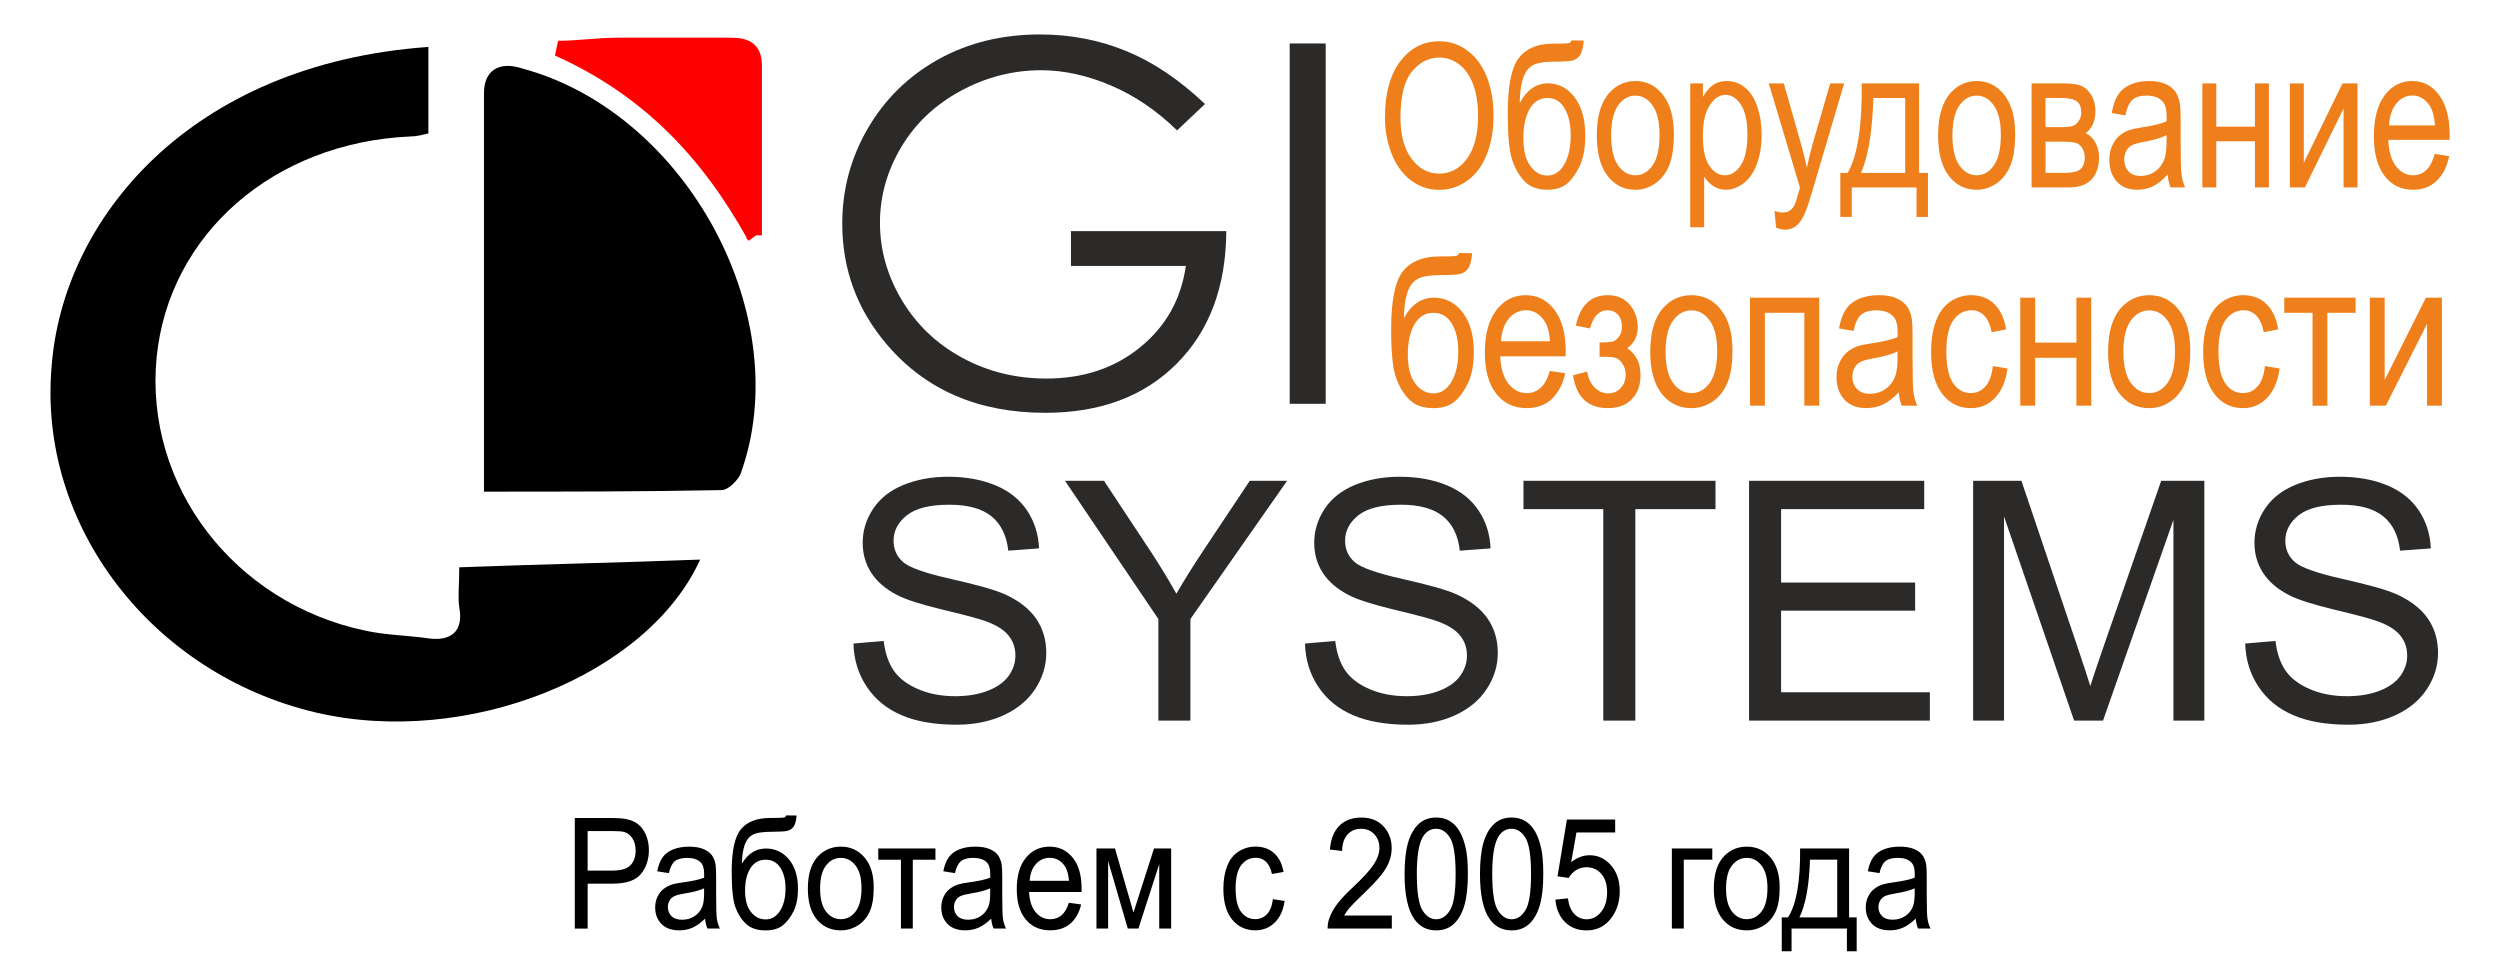
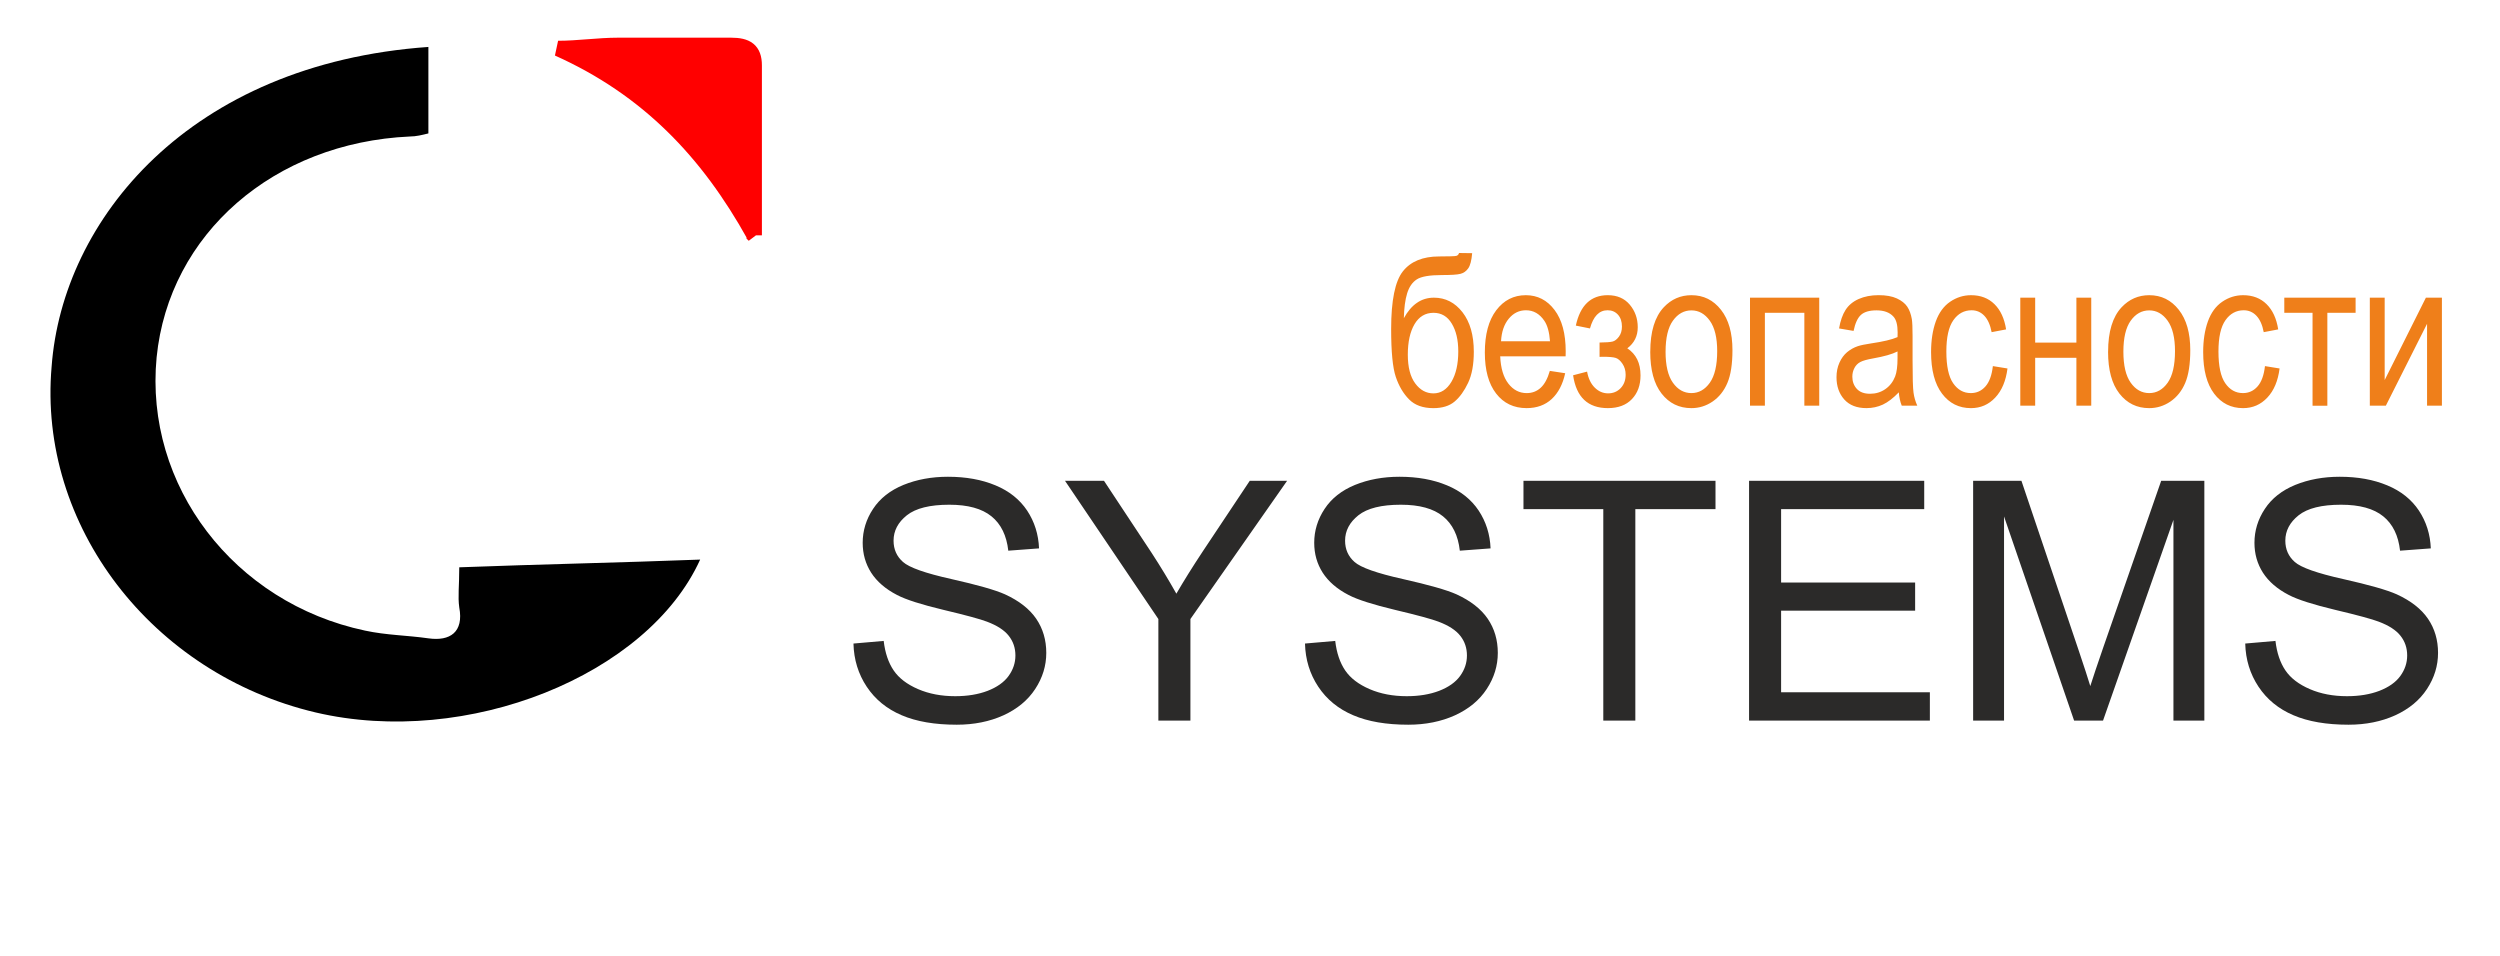
<svg xmlns="http://www.w3.org/2000/svg" xml:space="preserve" width="170mm" height="65mm" style="shape-rendering:geometricPrecision; text-rendering:geometricPrecision; image-rendering:optimizeQuality; fill-rule:evenodd; clip-rule:evenodd" viewBox="0 0 170 65">
  <defs>
    <style type="text/css">  .str0 {stroke:red;stroke-width:1.05} .fil0 {fill:black} .fil1 {fill:red} .fil3 {fill:#2B2A29;fill-rule:nonzero} .fil4 {fill:#EF7F1A;fill-rule:nonzero} .fil2 {fill:black;fill-rule:nonzero}  </style>
  </defs>
  <g id="Слой_x0020_1">
    <g id="_383236216">
-       <path id="_383236672" class="fil0" d="M31.23 38.577c5.565,-0.21 10.92,-0.315 16.38,-0.525 -3.57,7.875 -15.855,12.81 -26.145,10.395 -11.13,-2.625 -18.9,-12.705 -17.955,-23.52 0.735,-9.975 9.345,-20.58 25.62,-21.735 0,1.89 0,3.78 0,5.88 -0.42,0.105 -0.84,0.21 -1.26,0.21 -9.24,0.42 -16.38,6.615 -17.22,15.015 -0.84,8.715 5.25,16.695 14.175,18.585 1.47,0.315 2.835,0.315 4.305,0.525 1.47,0.21 2.415,-0.42 2.1,-2.1 -0.105,-0.735 0,-1.47 0,-2.73z" />
-       <path id="_383235736" class="fil0" d="M32.91 33.432c0,-9.24 0,-18.06 0,-27.09 0,-1.575 1.05,-2.205 2.625,-1.68 11.235,3.045 18.69,17.01 14.805,27.615 -0.21,0.42 -0.84,1.05 -1.26,1.05 -5.355,0.105 -10.71,0.105 -16.17,0.105z" />
+       <path id="_383236672" class="fil0" d="M31.23 38.577c5.565,-0.21 10.92,-0.315 16.38,-0.525 -3.57,7.875 -15.855,12.81 -26.145,10.395 -11.13,-2.625 -18.9,-12.705 -17.955,-23.52 0.735,-9.975 9.345,-20.58 25.62,-21.735 0,1.89 0,3.78 0,5.88 -0.42,0.105 -0.84,0.21 -1.26,0.21 -9.24,0.42 -16.38,6.615 -17.22,15.015 -0.84,8.715 5.25,16.695 14.175,18.585 1.47,0.315 2.835,0.315 4.305,0.525 1.47,0.21 2.415,-0.42 2.1,-2.1 -0.105,-0.735 0,-1.47 0,-2.73" />
      <path id="_383235640" class="fil1 str0" d="M51.285 16.002c-3.15,-5.67 -7.245,-9.975 -13.335,-12.705 1.365,0 2.73,-0.21 4.095,-0.21 2.52,0 5.25,0 7.665,0 1.05,0 1.575,0.315 1.575,1.365 0,3.885 0,7.77 0,11.55z" />
-       <path id="_383235976" class="fil2" d="M39.086 63.142l0 -7.516 2.489 0c0.438,0 0.773,0.025 1.004,0.072 0.324,0.061 0.596,0.178 0.816,0.352 0.218,0.172 0.395,0.415 0.529,0.725 0.134,0.311 0.2,0.653 0.2,1.026 0,0.639 -0.178,1.181 -0.535,1.624 -0.358,0.441 -1.003,0.663 -1.936,0.663l-1.693 0 0 3.055 -0.873 0zm0.873 -3.943l1.707 0c0.564,0 0.965,-0.119 1.202,-0.359 0.237,-0.24 0.355,-0.576 0.355,-1.01 0,-0.315 -0.069,-0.585 -0.209,-0.808 -0.14,-0.224 -0.323,-0.371 -0.552,-0.443 -0.147,-0.044 -0.418,-0.067 -0.814,-0.067l-1.689 0 0 2.686zm7.988 3.271c-0.301,0.29 -0.59,0.495 -0.867,0.616 -0.278,0.119 -0.576,0.178 -0.894,0.178 -0.526,0 -0.928,-0.145 -1.211,-0.438 -0.281,-0.292 -0.423,-0.667 -0.423,-1.12 0,-0.268 0.052,-0.511 0.16,-0.732 0.106,-0.221 0.246,-0.397 0.418,-0.53 0.174,-0.133 0.367,-0.234 0.584,-0.303 0.158,-0.047 0.398,-0.095 0.719,-0.138 0.655,-0.089 1.137,-0.194 1.446,-0.319 0.003,-0.126 0.004,-0.206 0.004,-0.24 0,-0.376 -0.077,-0.642 -0.231,-0.794 -0.206,-0.21 -0.515,-0.313 -0.922,-0.313 -0.381,0 -0.662,0.075 -0.845,0.228 -0.181,0.152 -0.315,0.422 -0.403,0.808l-0.791 -0.124c0.072,-0.385 0.191,-0.698 0.355,-0.934 0.165,-0.238 0.404,-0.422 0.716,-0.549 0.312,-0.128 0.673,-0.193 1.085,-0.193 0.409,0 0.739,0.056 0.994,0.165 0.255,0.11 0.443,0.247 0.564,0.413 0.12,0.166 0.203,0.374 0.252,0.628 0.026,0.158 0.04,0.441 0.04,0.851l0 1.23c0,0.859 0.017,1.402 0.052,1.627 0.034,0.228 0.103,0.446 0.204,0.654l-0.847 0c-0.083,-0.191 -0.138,-0.415 -0.161,-0.672zm-0.068 -2.062c-0.295,0.138 -0.736,0.254 -1.323,0.35 -0.334,0.054 -0.57,0.116 -0.707,0.184 -0.138,0.068 -0.246,0.168 -0.32,0.301 -0.075,0.131 -0.114,0.277 -0.114,0.438 0,0.247 0.083,0.452 0.246,0.616 0.163,0.163 0.403,0.245 0.718,0.245 0.312,0 0.59,-0.077 0.833,-0.233 0.243,-0.156 0.422,-0.369 0.536,-0.639 0.088,-0.208 0.131,-0.516 0.131,-0.922l0 -0.34zm5.578 -4.961l0.716 0.009c-0.034,0.366 -0.104,0.621 -0.215,0.765 -0.109,0.143 -0.251,0.236 -0.423,0.277 -0.172,0.042 -0.51,0.061 -1.016,0.061 -0.668,0 -1.125,0.073 -1.368,0.221 -0.243,0.147 -0.418,0.383 -0.524,0.705 -0.107,0.324 -0.166,0.739 -0.178,1.248 0.204,-0.345 0.443,-0.604 0.716,-0.775 0.272,-0.173 0.581,-0.259 0.922,-0.259 0.627,0 1.146,0.245 1.558,0.735 0.41,0.49 0.616,1.155 0.616,1.992 0,0.637 -0.103,1.157 -0.31,1.565 -0.207,0.406 -0.452,0.721 -0.736,0.943 -0.283,0.222 -0.67,0.333 -1.159,0.333 -0.567,0 -1.01,-0.147 -1.325,-0.443 -0.315,-0.296 -0.556,-0.674 -0.724,-1.136 -0.169,-0.462 -0.252,-1.265 -0.252,-2.41 0,-1.438 0.214,-2.408 0.641,-2.907 0.427,-0.499 1.086,-0.749 1.975,-0.749 0.552,0 0.865,-0.011 0.941,-0.03 0.075,-0.021 0.123,-0.07 0.144,-0.143zm-0.041 4.952c0,-0.569 -0.117,-1.032 -0.353,-1.395 -0.235,-0.362 -0.567,-0.544 -0.996,-0.544 -0.447,0 -0.793,0.193 -1.036,0.574 -0.243,0.383 -0.366,0.894 -0.366,1.533 0,0.633 0.135,1.117 0.404,1.451 0.267,0.336 0.599,0.502 0.993,0.502 0.401,0 0.728,-0.193 0.979,-0.581 0.251,-0.389 0.375,-0.901 0.375,-1.54zm1.518 0.019c0,-1.008 0.246,-1.755 0.739,-2.24 0.41,-0.403 0.911,-0.606 1.503,-0.606 0.658,0 1.196,0.245 1.612,0.737 0.418,0.49 0.625,1.167 0.625,2.032 0,0.702 -0.092,1.253 -0.277,1.654 -0.184,0.403 -0.453,0.714 -0.805,0.936 -0.353,0.222 -0.738,0.333 -1.155,0.333 -0.668,0 -1.209,-0.243 -1.623,-0.733 -0.413,-0.488 -0.619,-1.192 -0.619,-2.112zm0.833 0c0,0.698 0.134,1.22 0.401,1.566 0.267,0.348 0.604,0.521 1.008,0.521 0.403,0 0.738,-0.175 1.005,-0.523 0.266,-0.348 0.4,-0.88 0.4,-1.594 0,-0.674 -0.134,-1.185 -0.403,-1.531 -0.269,-0.346 -0.602,-0.52 -1.002,-0.52 -0.404,0 -0.741,0.173 -1.008,0.518 -0.267,0.345 -0.401,0.866 -0.401,1.563zm3.957 -2.721l3.886 0 0 0.763 -1.54 0 0 4.681 -0.807 0 0 -4.681 -1.54 0 0 -0.763zm7.677 4.772c-0.301,0.29 -0.59,0.495 -0.867,0.616 -0.278,0.119 -0.576,0.178 -0.894,0.178 -0.526,0 -0.928,-0.145 -1.211,-0.438 -0.281,-0.292 -0.423,-0.667 -0.423,-1.12 0,-0.268 0.052,-0.511 0.16,-0.732 0.106,-0.221 0.246,-0.397 0.418,-0.53 0.174,-0.133 0.367,-0.234 0.584,-0.303 0.158,-0.047 0.398,-0.095 0.719,-0.138 0.655,-0.089 1.137,-0.194 1.446,-0.319 0.003,-0.126 0.005,-0.206 0.005,-0.24 0,-0.376 -0.077,-0.642 -0.231,-0.794 -0.206,-0.21 -0.515,-0.313 -0.922,-0.313 -0.381,0 -0.662,0.075 -0.845,0.228 -0.181,0.152 -0.315,0.422 -0.403,0.808l-0.791 -0.124c0.072,-0.385 0.191,-0.698 0.355,-0.934 0.164,-0.238 0.404,-0.422 0.716,-0.549 0.312,-0.128 0.673,-0.193 1.085,-0.193 0.409,0 0.739,0.056 0.994,0.165 0.255,0.11 0.443,0.247 0.564,0.413 0.12,0.166 0.203,0.374 0.252,0.628 0.026,0.158 0.04,0.441 0.04,0.851l0 1.23c0,0.859 0.017,1.402 0.052,1.627 0.034,0.228 0.103,0.446 0.204,0.654l-0.847 0c-0.083,-0.191 -0.138,-0.415 -0.161,-0.672zm-0.068 -2.062c-0.295,0.138 -0.736,0.254 -1.323,0.35 -0.333,0.054 -0.57,0.116 -0.707,0.184 -0.138,0.068 -0.246,0.168 -0.32,0.301 -0.075,0.131 -0.114,0.277 -0.114,0.438 0,0.247 0.083,0.452 0.246,0.616 0.163,0.163 0.403,0.245 0.718,0.245 0.312,0 0.59,-0.077 0.833,-0.233 0.243,-0.156 0.422,-0.369 0.536,-0.639 0.088,-0.208 0.131,-0.516 0.131,-0.922l0 -0.34zm5.348 0.98l0.838 0.117c-0.132,0.558 -0.377,0.991 -0.733,1.298 -0.358,0.306 -0.814,0.46 -1.369,0.46 -0.699,0 -1.254,-0.245 -1.663,-0.735 -0.41,-0.49 -0.615,-1.178 -0.615,-2.063 0,-0.917 0.207,-1.627 0.621,-2.133 0.415,-0.506 0.951,-0.759 1.612,-0.759 0.639,0 1.162,0.248 1.566,0.744 0.406,0.495 0.609,1.194 0.609,2.091 0,0.056 -0.002,0.138 -0.005,0.247l-3.565 0c0.029,0.599 0.178,1.057 0.446,1.374 0.267,0.319 0.599,0.478 0.999,0.478 0.297,0 0.55,-0.089 0.761,-0.268 0.21,-0.177 0.376,-0.46 0.499,-0.851zm-2.66 -1.493l2.669 0c-0.035,-0.457 -0.138,-0.801 -0.306,-1.029 -0.258,-0.355 -0.593,-0.534 -1.004,-0.534 -0.372,0 -0.685,0.142 -0.939,0.425 -0.254,0.283 -0.393,0.663 -0.421,1.137zm4.538 -2.198l1.26 0 1.257 4.357 1.395 -4.357 1.166 0 0 5.444 -0.81 0 0 -4.384 -1.414 4.384 -0.725 0 -1.337 -4.594 0 4.594 -0.793 0 0 -5.444zm11.998 3.449l0.796 0.119c-0.086,0.625 -0.309,1.115 -0.668,1.468 -0.358,0.353 -0.799,0.53 -1.321,0.53 -0.653,0 -1.18,-0.243 -1.577,-0.73 -0.398,-0.486 -0.598,-1.185 -0.598,-2.095 0,-0.588 0.086,-1.103 0.257,-1.544 0.172,-0.441 0.432,-0.772 0.782,-0.992 0.349,-0.221 0.73,-0.331 1.14,-0.331 0.519,0 0.945,0.15 1.274,0.45 0.33,0.299 0.542,0.723 0.636,1.274l-0.788 0.138c-0.075,-0.366 -0.207,-0.64 -0.398,-0.826 -0.191,-0.184 -0.421,-0.277 -0.692,-0.277 -0.409,0 -0.741,0.166 -0.996,0.5 -0.255,0.333 -0.383,0.859 -0.383,1.58 0,0.732 0.123,1.264 0.37,1.596 0.246,0.331 0.567,0.497 0.964,0.497 0.318,0 0.582,-0.112 0.796,-0.334 0.214,-0.222 0.349,-0.564 0.406,-1.026zm8.086 1.108l0 0.887 -4.363 0c-0.006,-0.222 0.025,-0.436 0.094,-0.64 0.111,-0.34 0.289,-0.672 0.533,-1.001 0.246,-0.327 0.599,-0.707 1.06,-1.137 0.718,-0.67 1.203,-1.2 1.455,-1.593 0.252,-0.39 0.378,-0.761 0.378,-1.109 0,-0.366 -0.115,-0.674 -0.344,-0.926 -0.231,-0.25 -0.53,-0.376 -0.899,-0.376 -0.39,0 -0.702,0.133 -0.936,0.401 -0.235,0.266 -0.353,0.635 -0.356,1.106l-0.833 -0.096c0.057,-0.709 0.272,-1.248 0.644,-1.619 0.372,-0.371 0.873,-0.556 1.5,-0.556 0.633,0 1.134,0.201 1.503,0.6 0.37,0.401 0.555,0.896 0.555,1.488 0,0.301 -0.054,0.597 -0.163,0.887 -0.108,0.29 -0.287,0.597 -0.538,0.917 -0.251,0.322 -0.667,0.763 -1.249,1.323 -0.486,0.466 -0.798,0.78 -0.936,0.947 -0.138,0.165 -0.252,0.331 -0.343,0.499l3.238 0zm0.868 -2.819c0,-0.889 0.08,-1.605 0.241,-2.146 0.16,-0.542 0.4,-0.961 0.716,-1.255 0.317,-0.294 0.715,-0.441 1.194,-0.441 0.355,0 0.665,0.082 0.933,0.245 0.267,0.161 0.487,0.396 0.662,0.702 0.174,0.306 0.31,0.679 0.409,1.118 0.1,0.439 0.149,1.031 0.149,1.776 0,0.882 -0.08,1.593 -0.238,2.135 -0.16,0.542 -0.398,0.961 -0.715,1.256 -0.317,0.296 -0.716,0.443 -1.2,0.443 -0.636,0 -1.135,-0.259 -1.498,-0.779 -0.435,-0.625 -0.653,-1.645 -0.653,-3.055zm0.833 0c0,1.234 0.128,2.054 0.381,2.464 0.254,0.408 0.566,0.613 0.937,0.613 0.373,0 0.685,-0.206 0.939,-0.616 0.254,-0.409 0.381,-1.23 0.381,-2.461 0,-1.237 -0.128,-2.06 -0.381,-2.466 -0.254,-0.408 -0.569,-0.611 -0.947,-0.611 -0.373,0 -0.67,0.18 -0.893,0.539 -0.278,0.457 -0.418,1.304 -0.418,2.538zm4.295 0c0,-0.889 0.08,-1.605 0.241,-2.146 0.16,-0.542 0.4,-0.961 0.716,-1.255 0.317,-0.294 0.715,-0.441 1.194,-0.441 0.355,0 0.665,0.082 0.933,0.245 0.267,0.161 0.487,0.396 0.662,0.702 0.174,0.306 0.31,0.679 0.409,1.118 0.1,0.439 0.149,1.031 0.149,1.776 0,0.882 -0.08,1.593 -0.238,2.135 -0.16,0.542 -0.398,0.961 -0.715,1.256 -0.317,0.296 -0.716,0.443 -1.2,0.443 -0.636,0 -1.136,-0.259 -1.498,-0.779 -0.435,-0.625 -0.653,-1.645 -0.653,-3.055zm0.833 0c0,1.234 0.128,2.054 0.381,2.464 0.254,0.408 0.566,0.613 0.937,0.613 0.373,0 0.685,-0.206 0.939,-0.616 0.254,-0.409 0.381,-1.23 0.381,-2.461 0,-1.237 -0.128,-2.06 -0.381,-2.466 -0.254,-0.408 -0.569,-0.611 -0.947,-0.611 -0.373,0 -0.67,0.18 -0.893,0.539 -0.278,0.457 -0.418,1.304 -0.418,2.538zm4.295 1.738l0.851 -0.082c0.063,0.472 0.209,0.826 0.438,1.064 0.231,0.238 0.507,0.357 0.831,0.357 0.39,0 0.721,-0.168 0.99,-0.502 0.271,-0.336 0.406,-0.78 0.406,-1.333 0,-0.527 -0.129,-0.942 -0.389,-1.246 -0.26,-0.304 -0.599,-0.457 -1.02,-0.457 -0.261,0 -0.496,0.068 -0.707,0.203 -0.21,0.135 -0.375,0.31 -0.495,0.525l-0.761 -0.112 0.639 -3.861 3.282 0 0 0.882 -2.634 0 -0.357 2.019c0.397,-0.315 0.813,-0.472 1.248,-0.472 0.576,0 1.062,0.228 1.458,0.682 0.396,0.455 0.595,1.04 0.595,1.754 0,0.681 -0.175,1.269 -0.522,1.764 -0.424,0.607 -1.002,0.912 -1.733,0.912 -0.601,0 -1.091,-0.191 -1.471,-0.574 -0.38,-0.383 -0.596,-0.891 -0.65,-1.522zm7.918 -3.475l2.751 0 0 0.763 -1.939 0 0 4.681 -0.811 0 0 -5.444zm2.854 2.721c0,-1.008 0.246,-1.755 0.739,-2.24 0.41,-0.403 0.911,-0.606 1.503,-0.606 0.658,0 1.196,0.245 1.612,0.737 0.418,0.49 0.625,1.167 0.625,2.032 0,0.702 -0.092,1.253 -0.277,1.654 -0.184,0.403 -0.453,0.714 -0.805,0.936 -0.353,0.222 -0.738,0.333 -1.156,0.333 -0.668,0 -1.209,-0.243 -1.623,-0.733 -0.413,-0.488 -0.619,-1.192 -0.619,-2.112zm0.833 0c0,0.698 0.134,1.22 0.401,1.566 0.267,0.348 0.604,0.521 1.008,0.521 0.403,0 0.738,-0.175 1.005,-0.523 0.266,-0.348 0.4,-0.88 0.4,-1.594 0,-0.674 -0.134,-1.185 -0.403,-1.531 -0.269,-0.346 -0.602,-0.52 -1.002,-0.52 -0.404,0 -0.741,0.173 -1.008,0.518 -0.267,0.345 -0.401,0.866 -0.401,1.563zm5.034 -2.721l3.332 0 0 4.685 0.516 0 0 2.303 -0.665 0 0 -1.544 -3.763 0 0 1.544 -0.667 0 0 -2.303 0.427 0c0.57,-0.882 0.844,-2.443 0.821,-4.685zm0.675 0.763c-0.06,1.768 -0.3,3.075 -0.721,3.922l2.571 0 0 -3.922 -1.85 0zm7.186 4.009c-0.301,0.29 -0.59,0.495 -0.867,0.616 -0.278,0.119 -0.576,0.178 -0.894,0.178 -0.525,0 -0.928,-0.145 -1.211,-0.438 -0.281,-0.292 -0.423,-0.667 -0.423,-1.12 0,-0.268 0.052,-0.511 0.16,-0.732 0.106,-0.221 0.246,-0.397 0.418,-0.53 0.174,-0.133 0.367,-0.234 0.584,-0.303 0.158,-0.047 0.398,-0.095 0.719,-0.138 0.655,-0.089 1.137,-0.194 1.446,-0.319 0.003,-0.126 0.005,-0.206 0.005,-0.24 0,-0.376 -0.077,-0.642 -0.231,-0.794 -0.206,-0.21 -0.515,-0.313 -0.922,-0.313 -0.381,0 -0.662,0.075 -0.845,0.228 -0.181,0.152 -0.315,0.422 -0.403,0.808l-0.791 -0.124c0.072,-0.385 0.191,-0.698 0.355,-0.934 0.165,-0.238 0.404,-0.422 0.716,-0.549 0.312,-0.128 0.673,-0.193 1.085,-0.193 0.409,0 0.739,0.056 0.994,0.165 0.255,0.11 0.443,0.247 0.564,0.413 0.12,0.166 0.203,0.374 0.252,0.628 0.026,0.158 0.04,0.441 0.04,0.851l0 1.23c0,0.859 0.017,1.402 0.052,1.627 0.034,0.228 0.103,0.446 0.204,0.654l-0.847 0c-0.083,-0.191 -0.138,-0.415 -0.161,-0.672zm-0.068 -2.062c-0.295,0.138 -0.736,0.254 -1.323,0.35 -0.333,0.054 -0.57,0.116 -0.707,0.184 -0.138,0.068 -0.246,0.168 -0.32,0.301 -0.075,0.131 -0.114,0.277 -0.114,0.438 0,0.247 0.083,0.452 0.246,0.616 0.163,0.163 0.403,0.245 0.718,0.245 0.312,0 0.59,-0.077 0.833,-0.233 0.243,-0.156 0.423,-0.369 0.536,-0.639 0.088,-0.208 0.131,-0.516 0.131,-0.922l0 -0.34z" />
-       <path id="_383236288" class="fil3" d="M81.939 7.073l-1.899 1.796c-1.37,-1.342 -2.865,-2.359 -4.491,-3.053 -1.626,-0.694 -3.212,-1.04 -4.752,-1.04 -1.921,0 -3.752,0.472 -5.491,1.415 -1.734,0.944 -3.081,2.223 -4.036,3.837 -0.955,1.614 -1.433,3.325 -1.433,5.122 0,1.842 0.495,3.593 1.484,5.253 0.989,1.66 2.353,2.967 4.093,3.917 1.745,0.949 3.655,1.421 5.73,1.421 2.524,0 4.656,-0.711 6.395,-2.132 1.745,-1.421 2.774,-3.263 3.098,-5.526l-7.811 0 0 -2.365 10.562 0c-0.023,3.786 -1.148,6.787 -3.377,9.016 -2.223,2.228 -5.202,3.337 -8.936,3.337 -4.525,0 -8.112,-1.54 -10.755,-4.627 -2.035,-2.376 -3.047,-5.122 -3.047,-8.243 0,-2.319 0.58,-4.479 1.745,-6.481 1.165,-1.995 2.768,-3.559 4.798,-4.69 2.035,-1.125 4.332,-1.688 6.896,-1.688 2.075,0 4.03,0.375 5.861,1.125 1.836,0.75 3.621,1.95 5.366,3.604zm5.759 -4.116l2.45 0 0 24.501 -2.45 0 0 -24.501z" />
      <path id="_383236192" class="fil3" d="M58.035 43.761l2.056 -0.178c0.096,0.816 0.322,1.484 0.679,2.008 0.357,0.524 0.909,0.945 1.657,1.268 0.748,0.323 1.592,0.482 2.528,0.482 0.832,0 1.565,-0.121 2.202,-0.364 0.637,-0.247 1.112,-0.581 1.423,-1.006 0.311,-0.429 0.468,-0.892 0.468,-1.397 0,-0.513 -0.15,-0.957 -0.453,-1.34 -0.299,-0.383 -0.794,-0.702 -1.481,-0.961 -0.445,-0.171 -1.419,-0.437 -2.935,-0.797 -1.511,-0.361 -2.574,-0.699 -3.18,-1.018 -0.786,-0.406 -1.373,-0.915 -1.761,-1.518 -0.384,-0.604 -0.575,-1.279 -0.575,-2.031 0,-0.82 0.234,-1.591 0.706,-2.304 0.472,-0.718 1.162,-1.26 2.068,-1.632 0.909,-0.368 1.914,-0.554 3.023,-0.554 1.224,0 2.298,0.194 3.234,0.585 0.932,0.387 1.649,0.961 2.152,1.716 0.499,0.755 0.771,1.613 0.809,2.57l-2.091 0.156c-0.115,-1.029 -0.495,-1.811 -1.143,-2.335 -0.648,-0.528 -1.603,-0.79 -2.869,-0.79 -1.32,0 -2.279,0.239 -2.885,0.718 -0.602,0.478 -0.905,1.055 -0.905,1.727 0,0.588 0.215,1.071 0.641,1.446 0.422,0.38 1.515,0.767 3.288,1.162 1.772,0.399 2.988,0.744 3.648,1.04 0.959,0.44 1.669,0.995 2.125,1.663 0.457,0.672 0.683,1.446 0.683,2.32 0,0.869 -0.249,1.686 -0.752,2.453 -0.502,0.767 -1.224,1.363 -2.163,1.792 -0.94,0.425 -1.999,0.638 -3.172,0.638 -1.492,0 -2.743,-0.213 -3.748,-0.645 -1.009,-0.429 -1.799,-1.074 -2.375,-1.94 -0.572,-0.862 -0.875,-1.841 -0.901,-2.931zm20.734 5.239l0 -6.906 -6.349 -9.4 2.651 0 3.249 4.916c0.598,0.919 1.155,1.837 1.673,2.76 0.495,-0.854 1.093,-1.815 1.799,-2.881l3.192 -4.795 2.539 0 -6.575 9.4 0 6.906 -2.179 0zm9.97 -5.239l2.056 -0.178c0.096,0.816 0.322,1.484 0.679,2.008 0.357,0.524 0.909,0.945 1.657,1.268 0.748,0.323 1.592,0.482 2.528,0.482 0.832,0 1.565,-0.121 2.202,-0.364 0.637,-0.247 1.112,-0.581 1.423,-1.006 0.311,-0.429 0.468,-0.892 0.468,-1.397 0,-0.513 -0.15,-0.957 -0.453,-1.34 -0.299,-0.383 -0.794,-0.702 -1.481,-0.961 -0.445,-0.171 -1.419,-0.437 -2.935,-0.797 -1.511,-0.361 -2.574,-0.699 -3.18,-1.018 -0.786,-0.406 -1.373,-0.915 -1.761,-1.518 -0.384,-0.604 -0.575,-1.279 -0.575,-2.031 0,-0.82 0.234,-1.591 0.706,-2.304 0.472,-0.718 1.162,-1.26 2.068,-1.632 0.909,-0.368 1.914,-0.554 3.023,-0.554 1.224,0 2.298,0.194 3.234,0.585 0.932,0.387 1.649,0.961 2.152,1.716 0.499,0.755 0.771,1.613 0.809,2.57l-2.091 0.156c-0.115,-1.029 -0.495,-1.811 -1.143,-2.335 -0.648,-0.528 -1.603,-0.79 -2.869,-0.79 -1.32,0 -2.279,0.239 -2.885,0.718 -0.602,0.478 -0.905,1.055 -0.905,1.727 0,0.588 0.215,1.071 0.641,1.446 0.422,0.38 1.515,0.767 3.288,1.162 1.772,0.399 2.988,0.744 3.648,1.04 0.959,0.44 1.669,0.995 2.125,1.663 0.457,0.672 0.683,1.446 0.683,2.32 0,0.869 -0.249,1.686 -0.752,2.453 -0.502,0.767 -1.224,1.363 -2.163,1.792 -0.94,0.425 -1.999,0.638 -3.172,0.638 -1.492,0 -2.743,-0.213 -3.748,-0.645 -1.009,-0.429 -1.799,-1.074 -2.374,-1.94 -0.572,-0.862 -0.875,-1.841 -0.902,-2.931zm20.285 5.239l0 -14.381 -5.428 0 0 -1.925 13.058 0 0 1.925 -5.451 0 0 14.381 -2.179 0zm9.912 0l0 -16.306 11.911 0 0 1.925 -9.732 0 0 4.992 9.114 0 0 1.913 -9.114 0 0 5.55 10.116 0 0 1.925 -12.295 0zm15.237 0l0 -16.306 3.284 0 3.897 11.545c0.361,1.074 0.625,1.879 0.786,2.414 0.188,-0.592 0.48,-1.465 0.878,-2.616l3.943 -11.344 2.935 0 0 16.306 -2.102 0 0 -13.648 -4.787 13.648 -1.968 0 -4.764 -13.88 0 13.88 -2.102 0zm18.502 -5.239l2.056 -0.178c0.096,0.816 0.322,1.484 0.679,2.008 0.357,0.524 0.909,0.945 1.657,1.268 0.748,0.323 1.592,0.482 2.528,0.482 0.832,0 1.565,-0.121 2.202,-0.364 0.637,-0.247 1.112,-0.581 1.423,-1.006 0.311,-0.429 0.468,-0.892 0.468,-1.397 0,-0.513 -0.15,-0.957 -0.453,-1.34 -0.299,-0.383 -0.794,-0.702 -1.481,-0.961 -0.445,-0.171 -1.419,-0.437 -2.935,-0.797 -1.511,-0.361 -2.574,-0.699 -3.18,-1.018 -0.786,-0.406 -1.373,-0.915 -1.761,-1.518 -0.384,-0.604 -0.575,-1.279 -0.575,-2.031 0,-0.82 0.234,-1.591 0.706,-2.304 0.472,-0.718 1.162,-1.26 2.068,-1.632 0.909,-0.368 1.914,-0.554 3.023,-0.554 1.224,0 2.298,0.194 3.234,0.585 0.932,0.387 1.649,0.961 2.152,1.716 0.499,0.755 0.771,1.613 0.809,2.57l-2.091 0.156c-0.115,-1.029 -0.495,-1.811 -1.143,-2.335 -0.648,-0.528 -1.603,-0.79 -2.869,-0.79 -1.32,0 -2.279,0.239 -2.885,0.718 -0.602,0.478 -0.905,1.055 -0.905,1.727 0,0.588 0.215,1.071 0.641,1.446 0.422,0.38 1.515,0.767 3.288,1.162 1.772,0.399 2.988,0.744 3.648,1.04 0.959,0.44 1.669,0.995 2.125,1.663 0.457,0.672 0.683,1.446 0.683,2.32 0,0.869 -0.249,1.686 -0.752,2.453 -0.502,0.767 -1.224,1.363 -2.163,1.792 -0.94,0.425 -1.999,0.638 -3.172,0.638 -1.492,0 -2.743,-0.213 -3.748,-0.645 -1.009,-0.429 -1.799,-1.074 -2.374,-1.94 -0.572,-0.862 -0.875,-1.841 -0.902,-2.931z" />
-       <path id="_383236264" class="fil4" d="M94.177 7.988c0,-1.621 0.343,-2.89 1.032,-3.806 0.689,-0.916 1.577,-1.376 2.666,-1.376 0.712,0 1.356,0.216 1.927,0.646 0.572,0.432 1.009,1.032 1.309,1.803 0.3,0.768 0.45,1.644 0.45,2.619 0,0.991 -0.156,1.878 -0.473,2.658 -0.316,0.782 -0.764,1.373 -1.343,1.776 -0.581,0.403 -1.205,0.603 -1.875,0.603 -0.728,0 -1.377,-0.221 -1.949,-0.666 -0.574,-0.443 -1.007,-1.05 -1.302,-1.819 -0.295,-0.766 -0.442,-1.58 -0.442,-2.437zm1.054 0.02c0,1.178 0.25,2.103 0.75,2.781 0.502,0.678 1.129,1.016 1.884,1.016 0.769,0 1.402,-0.341 1.899,-1.026 0.496,-0.684 0.746,-1.655 0.746,-2.913 0,-0.793 -0.108,-1.487 -0.32,-2.08 -0.212,-0.593 -0.523,-1.053 -0.931,-1.38 -0.41,-0.325 -0.868,-0.489 -1.377,-0.489 -0.725,0 -1.347,0.314 -1.868,0.944 -0.521,0.628 -0.782,1.678 -0.782,3.147zm11.625 -5.261l0.838 0.011c-0.04,0.475 -0.122,0.807 -0.252,0.994 -0.128,0.186 -0.293,0.307 -0.494,0.359 -0.201,0.055 -0.597,0.08 -1.188,0.08 -0.782,0 -1.316,0.096 -1.6,0.286 -0.284,0.191 -0.489,0.498 -0.613,0.916 -0.126,0.421 -0.194,0.96 -0.209,1.621 0.239,-0.448 0.518,-0.784 0.838,-1.007 0.318,-0.225 0.679,-0.337 1.079,-0.337 0.734,0 1.341,0.318 1.823,0.955 0.48,0.637 0.721,1.501 0.721,2.587 0,0.828 -0.12,1.503 -0.363,2.033 -0.243,0.527 -0.528,0.937 -0.861,1.226 -0.331,0.289 -0.784,0.432 -1.356,0.432 -0.663,0 -1.181,-0.191 -1.55,-0.575 -0.368,-0.384 -0.651,-0.875 -0.847,-1.476 -0.198,-0.6 -0.295,-1.644 -0.295,-3.131 0,-1.869 0.25,-3.129 0.75,-3.777 0.5,-0.648 1.271,-0.973 2.31,-0.973 0.645,0 1.012,-0.014 1.1,-0.039 0.088,-0.027 0.144,-0.091 0.169,-0.186zm-0.049 6.435c0,-0.739 -0.137,-1.341 -0.414,-1.812 -0.275,-0.471 -0.663,-0.707 -1.165,-0.707 -0.523,0 -0.928,0.25 -1.212,0.746 -0.284,0.498 -0.428,1.162 -0.428,1.992 0,0.823 0.158,1.451 0.473,1.885 0.313,0.436 0.701,0.652 1.162,0.652 0.469,0 0.852,-0.25 1.145,-0.755 0.293,-0.505 0.439,-1.171 0.439,-2.001zm1.776 0.025c0,-1.31 0.288,-2.28 0.865,-2.91 0.48,-0.523 1.066,-0.787 1.758,-0.787 0.769,0 1.399,0.318 1.886,0.957 0.489,0.637 0.732,1.516 0.732,2.64 0,0.912 -0.108,1.628 -0.324,2.149 -0.216,0.523 -0.53,0.928 -0.942,1.216 -0.414,0.289 -0.863,0.432 -1.352,0.432 -0.782,0 -1.415,-0.316 -1.899,-0.953 -0.484,-0.634 -0.725,-1.548 -0.725,-2.744zm0.974 0c0,0.907 0.156,1.585 0.469,2.035 0.313,0.452 0.707,0.677 1.179,0.677 0.471,0 0.863,-0.227 1.176,-0.68 0.311,-0.453 0.468,-1.144 0.468,-2.071 0,-0.875 -0.156,-1.539 -0.471,-1.99 -0.315,-0.45 -0.705,-0.675 -1.172,-0.675 -0.473,0 -0.867,0.225 -1.179,0.673 -0.313,0.448 -0.469,1.125 -0.469,2.03zm5.379 6.248l0 -9.784 0.863 0 0 0.918c0.203,-0.359 0.433,-0.63 0.69,-0.809 0.255,-0.18 0.566,-0.271 0.931,-0.271 0.478,0 0.899,0.157 1.264,0.466 0.367,0.311 0.642,0.75 0.827,1.317 0.187,0.566 0.281,1.187 0.281,1.862 0,0.723 -0.102,1.376 -0.309,1.955 -0.205,0.58 -0.503,1.023 -0.895,1.332 -0.392,0.307 -0.804,0.462 -1.235,0.462 -0.317,0 -0.599,-0.084 -0.851,-0.252 -0.252,-0.168 -0.457,-0.382 -0.619,-0.639l0 3.442 -0.947 0zm0.858 -6.207c0,0.909 0.146,1.583 0.437,2.019 0.291,0.434 0.645,0.652 1.059,0.652 0.421,0 0.782,-0.225 1.082,-0.677 0.3,-0.45 0.451,-1.148 0.451,-2.094 0,-0.903 -0.147,-1.576 -0.441,-2.026 -0.293,-0.448 -0.644,-0.673 -1.05,-0.673 -0.405,0 -0.762,0.239 -1.073,0.716 -0.311,0.477 -0.466,1.173 -0.466,2.083zm4.978 6.221l-0.106 -1.125c0.208,0.07 0.388,0.107 0.543,0.107 0.21,0 0.379,-0.045 0.505,-0.134 0.128,-0.089 0.23,-0.211 0.311,-0.373 0.061,-0.118 0.156,-0.416 0.289,-0.891 0.018,-0.068 0.047,-0.164 0.085,-0.293l-2.122 -7.087 1.021 0 1.165 4.095c0.149,0.521 0.286,1.066 0.405,1.639 0.11,-0.55 0.239,-1.087 0.39,-1.612l1.196 -4.122 0.948 0 -2.127 7.194c-0.228,0.778 -0.406,1.312 -0.532,1.605 -0.169,0.396 -0.361,0.684 -0.579,0.869 -0.219,0.184 -0.478,0.277 -0.78,0.277 -0.183,0 -0.387,-0.05 -0.611,-0.148zm5.827 -9.797l3.898 0 0 6.087 0.604 0 0 2.992 -0.778 0 0 -2.005 -4.403 0 0 2.005 -0.78 0 0 -2.992 0.5 0c0.667,-1.146 0.987,-3.174 0.96,-6.087zm0.789 0.991c-0.07,2.296 -0.351,3.995 -0.843,5.095l3.008 0 0 -5.095 -2.165 0zm4.403 2.544c0,-1.31 0.288,-2.28 0.865,-2.91 0.48,-0.523 1.066,-0.787 1.758,-0.787 0.769,0 1.399,0.318 1.886,0.957 0.489,0.637 0.732,1.516 0.732,2.64 0,0.912 -0.108,1.628 -0.324,2.149 -0.216,0.523 -0.53,0.928 -0.942,1.216 -0.414,0.289 -0.863,0.432 -1.352,0.432 -0.782,0 -1.415,-0.316 -1.899,-0.953 -0.484,-0.634 -0.725,-1.548 -0.725,-2.744zm0.974 0c0,0.907 0.156,1.585 0.469,2.035 0.313,0.452 0.707,0.677 1.179,0.677 0.471,0 0.863,-0.227 1.176,-0.68 0.311,-0.453 0.468,-1.144 0.468,-2.071 0,-0.875 -0.156,-1.539 -0.471,-1.99 -0.315,-0.45 -0.705,-0.675 -1.172,-0.675 -0.473,0 -0.867,0.225 -1.179,0.673 -0.313,0.448 -0.469,1.125 -0.469,2.03zm5.383 -3.536l2.186 0c0.538,0 0.937,0.057 1.199,0.168 0.261,0.114 0.486,0.321 0.674,0.623 0.187,0.302 0.282,0.664 0.282,1.087 0,0.337 -0.056,0.632 -0.167,0.882 -0.11,0.25 -0.277,0.462 -0.498,0.63 0.264,0.111 0.482,0.318 0.656,0.623 0.174,0.305 0.261,0.664 0.261,1.082 -0.034,0.671 -0.225,1.169 -0.568,1.492 -0.345,0.325 -0.845,0.487 -1.501,0.487l-2.524 0 0 -7.074zm0.949 2.976l1.01 0c0.405,0 0.681,-0.025 0.832,-0.08 0.151,-0.052 0.286,-0.162 0.406,-0.323 0.119,-0.161 0.178,-0.357 0.178,-0.582 0,-0.373 -0.104,-0.634 -0.313,-0.78 -0.209,-0.148 -0.566,-0.221 -1.072,-0.221l-1.043 0 0 1.985zm0 3.11l1.248 0c0.538,0 0.906,-0.077 1.106,-0.236 0.201,-0.157 0.306,-0.43 0.316,-0.814 0,-0.227 -0.058,-0.436 -0.174,-0.63 -0.115,-0.193 -0.266,-0.316 -0.451,-0.366 -0.187,-0.052 -0.485,-0.077 -0.897,-0.077l-1.147 0 0 2.124zm8.308 0.114c-0.352,0.377 -0.69,0.643 -1.014,0.8 -0.325,0.155 -0.674,0.232 -1.046,0.232 -0.615,0 -1.086,-0.189 -1.417,-0.569 -0.329,-0.38 -0.494,-0.866 -0.494,-1.455 0,-0.348 0.061,-0.664 0.187,-0.951 0.124,-0.286 0.288,-0.516 0.489,-0.689 0.203,-0.173 0.43,-0.305 0.683,-0.393 0.185,-0.061 0.466,-0.123 0.842,-0.18 0.766,-0.116 1.331,-0.252 1.692,-0.414 0.004,-0.164 0.005,-0.268 0.005,-0.311 0,-0.489 -0.09,-0.834 -0.27,-1.032 -0.241,-0.273 -0.602,-0.407 -1.079,-0.407 -0.446,0 -0.775,0.098 -0.989,0.296 -0.212,0.198 -0.368,0.548 -0.471,1.05l-0.926 -0.161c0.085,-0.5 0.223,-0.907 0.415,-1.214 0.192,-0.309 0.473,-0.548 0.838,-0.714 0.365,-0.166 0.787,-0.25 1.269,-0.25 0.478,0 0.865,0.073 1.163,0.214 0.298,0.143 0.518,0.321 0.66,0.537 0.14,0.216 0.237,0.486 0.295,0.816 0.03,0.205 0.047,0.573 0.047,1.105l0 1.598c0,1.116 0.02,1.821 0.061,2.115 0.04,0.296 0.12,0.58 0.239,0.85l-0.991 0c-0.097,-0.248 -0.162,-0.539 -0.189,-0.873zm-0.079 -2.678c-0.345,0.18 -0.861,0.33 -1.548,0.455 -0.39,0.07 -0.667,0.15 -0.827,0.239 -0.162,0.089 -0.288,0.218 -0.374,0.391 -0.088,0.171 -0.133,0.359 -0.133,0.568 0,0.321 0.097,0.587 0.288,0.8 0.191,0.211 0.471,0.318 0.84,0.318 0.365,0 0.691,-0.1 0.975,-0.302 0.284,-0.202 0.494,-0.48 0.627,-0.83 0.102,-0.271 0.153,-0.671 0.153,-1.198l0 -0.441zm2.433 -3.522l0.949 0 0 2.944 2.628 0 0 -2.944 0.948 0 0 7.074 -0.948 0 0 -3.138 -2.628 0 0 3.138 -0.949 0 0 -7.074zm5.953 0l0.947 0 0 5.396 2.629 -5.396 1.021 0 0 7.074 -0.948 0 0 -5.361 -2.628 5.361 -1.021 0 0 -7.074zm9.854 4.795l0.98 0.152c-0.154,0.725 -0.441,1.287 -0.858,1.687 -0.419,0.398 -0.953,0.598 -1.602,0.598 -0.818,0 -1.467,-0.318 -1.945,-0.955 -0.48,-0.637 -0.719,-1.53 -0.719,-2.681 0,-1.191 0.243,-2.115 0.726,-2.772 0.485,-0.657 1.113,-0.987 1.886,-0.987 0.748,0 1.359,0.323 1.832,0.966 0.475,0.643 0.712,1.551 0.712,2.717 0,0.073 -0.002,0.18 -0.005,0.321l-4.171 0c0.034,0.778 0.208,1.373 0.521,1.785 0.313,0.414 0.701,0.621 1.169,0.621 0.347,0 0.644,-0.116 0.89,-0.348 0.246,-0.23 0.44,-0.598 0.584,-1.105zm-3.112 -1.939l3.123 0c-0.041,-0.594 -0.162,-1.041 -0.358,-1.337 -0.302,-0.462 -0.694,-0.694 -1.174,-0.694 -0.435,0 -0.802,0.184 -1.099,0.552 -0.297,0.368 -0.46,0.862 -0.493,1.478z" />
      <path id="_383236144" class="fil4" d="M99.214 17.204l0.893 0.012c-0.042,0.493 -0.13,0.838 -0.268,1.032 -0.136,0.194 -0.313,0.319 -0.527,0.373 -0.215,0.057 -0.636,0.083 -1.267,0.083 -0.834,0 -1.404,0.099 -1.707,0.297 -0.303,0.198 -0.521,0.517 -0.654,0.952 -0.134,0.437 -0.207,0.997 -0.222,1.684 0.255,-0.465 0.552,-0.815 0.893,-1.046 0.339,-0.234 0.725,-0.349 1.151,-0.349 0.782,0 1.43,0.331 1.944,0.992 0.512,0.661 0.769,1.558 0.769,2.687 0,0.86 -0.128,1.561 -0.387,2.111 -0.259,0.548 -0.564,0.973 -0.918,1.273 -0.353,0.3 -0.836,0.449 -1.446,0.449 -0.708,0 -1.26,-0.198 -1.653,-0.597 -0.393,-0.399 -0.694,-0.909 -0.903,-1.533 -0.211,-0.623 -0.314,-1.707 -0.314,-3.252 0,-1.941 0.267,-3.249 0.799,-3.922 0.533,-0.673 1.356,-1.011 2.464,-1.011 0.688,0 1.079,-0.014 1.173,-0.04 0.094,-0.028 0.153,-0.094 0.18,-0.194zm-0.052 6.683c0,-0.767 -0.146,-1.393 -0.441,-1.882 -0.293,-0.489 -0.708,-0.734 -1.242,-0.734 -0.558,0 -0.989,0.26 -1.292,0.774 -0.303,0.517 -0.456,1.207 -0.456,2.069 0,0.855 0.169,1.507 0.504,1.958 0.334,0.453 0.748,0.678 1.239,0.678 0.5,0 0.909,-0.26 1.221,-0.784 0.312,-0.524 0.468,-1.216 0.468,-2.078zm6.226 1.334l1.045 0.158c-0.165,0.753 -0.47,1.337 -0.914,1.752 -0.447,0.413 -1.016,0.621 -1.708,0.621 -0.873,0 -1.565,-0.331 -2.075,-0.992 -0.512,-0.661 -0.767,-1.589 -0.767,-2.784 0,-1.237 0.259,-2.196 0.775,-2.878 0.518,-0.682 1.187,-1.025 2.011,-1.025 0.798,0 1.45,0.335 1.954,1.004 0.506,0.668 0.759,1.61 0.759,2.822 0,0.076 -0.002,0.187 -0.006,0.333l-4.448 0c0.036,0.808 0.222,1.426 0.556,1.854 0.334,0.43 0.748,0.645 1.246,0.645 0.37,0 0.686,-0.12 0.949,-0.361 0.263,-0.238 0.47,-0.621 0.623,-1.148zm-3.319 -2.014l3.331 0c-0.044,-0.616 -0.173,-1.081 -0.382,-1.389 -0.322,-0.479 -0.74,-0.72 -1.252,-0.72 -0.464,0 -0.855,0.191 -1.171,0.574 -0.317,0.383 -0.491,0.895 -0.525,1.535zm6.701 1.06l0 -0.975c0.427,-0.005 0.717,-0.026 0.874,-0.064 0.155,-0.035 0.301,-0.146 0.441,-0.331 0.138,-0.184 0.207,-0.416 0.207,-0.692 0,-0.338 -0.09,-0.607 -0.272,-0.808 -0.182,-0.201 -0.416,-0.3 -0.706,-0.3 -0.57,0 -0.968,0.413 -1.196,1.237l-0.961 -0.194c0.299,-1.379 1.022,-2.068 2.169,-2.068 0.637,0 1.135,0.215 1.498,0.645 0.36,0.427 0.543,0.94 0.543,1.535 0,0.6 -0.238,1.077 -0.71,1.433 0.301,0.198 0.525,0.451 0.675,0.756 0.15,0.307 0.224,0.671 0.224,1.091 0,0.659 -0.194,1.195 -0.585,1.606 -0.389,0.409 -0.934,0.614 -1.634,0.614 -1.359,0 -2.147,-0.744 -2.366,-2.234l0.951 -0.248c0.086,0.47 0.261,0.834 0.525,1.091 0.263,0.26 0.566,0.387 0.907,0.387 0.339,0 0.623,-0.118 0.851,-0.354 0.226,-0.238 0.339,-0.541 0.339,-0.911 0,-0.286 -0.071,-0.534 -0.215,-0.746 -0.142,-0.212 -0.293,-0.345 -0.454,-0.397 -0.161,-0.054 -0.453,-0.08 -0.876,-0.08 -0.033,0 -0.111,0.002 -0.23,0.007zm3.449 -0.354c0,-1.36 0.307,-2.369 0.922,-3.023 0.512,-0.543 1.137,-0.817 1.875,-0.817 0.821,0 1.492,0.331 2.011,0.994 0.521,0.661 0.78,1.575 0.78,2.742 0,0.947 -0.115,1.691 -0.345,2.232 -0.23,0.543 -0.566,0.963 -1.005,1.263 -0.441,0.3 -0.92,0.449 -1.442,0.449 -0.834,0 -1.509,-0.328 -2.025,-0.989 -0.516,-0.659 -0.773,-1.608 -0.773,-2.85zm1.039 0c0,0.942 0.167,1.646 0.5,2.113 0.334,0.47 0.754,0.704 1.258,0.704 0.502,0 0.92,-0.236 1.254,-0.706 0.332,-0.47 0.499,-1.188 0.499,-2.151 0,-0.909 -0.167,-1.599 -0.502,-2.066 -0.336,-0.468 -0.752,-0.701 -1.25,-0.701 -0.504,0 -0.924,0.234 -1.258,0.699 -0.334,0.465 -0.5,1.169 -0.5,2.109zm5.741 -3.672l4.709 0 0 7.346 -1.012 0 0 -6.317 -2.684 0 0 6.317 -1.012 0 0 -7.346zm10.118 6.439c-0.376,0.392 -0.736,0.668 -1.081,0.831 -0.347,0.161 -0.719,0.241 -1.116,0.241 -0.656,0 -1.158,-0.196 -1.511,-0.59 -0.351,-0.394 -0.527,-0.9 -0.527,-1.511 0,-0.361 0.065,-0.69 0.199,-0.987 0.132,-0.297 0.307,-0.536 0.522,-0.716 0.217,-0.179 0.458,-0.316 0.729,-0.408 0.197,-0.064 0.497,-0.128 0.897,-0.187 0.817,-0.12 1.419,-0.262 1.804,-0.43 0.004,-0.17 0.006,-0.279 0.006,-0.324 0,-0.508 -0.096,-0.867 -0.288,-1.072 -0.257,-0.283 -0.642,-0.423 -1.151,-0.423 -0.475,0 -0.826,0.102 -1.055,0.307 -0.226,0.205 -0.393,0.569 -0.502,1.091l-0.987 -0.168c0.09,-0.519 0.238,-0.942 0.443,-1.261 0.205,-0.321 0.504,-0.569 0.893,-0.742 0.389,-0.172 0.84,-0.26 1.354,-0.26 0.51,0 0.922,0.075 1.241,0.222 0.318,0.149 0.552,0.333 0.704,0.557 0.15,0.224 0.253,0.505 0.314,0.848 0.033,0.212 0.05,0.595 0.05,1.148l0 1.66c0,1.159 0.021,1.891 0.065,2.196 0.042,0.307 0.128,0.602 0.255,0.883l-1.056 0c-0.104,-0.257 -0.173,-0.56 -0.201,-0.907zm-0.084 -2.782c-0.368,0.187 -0.918,0.342 -1.651,0.472 -0.416,0.073 -0.711,0.156 -0.882,0.248 -0.173,0.092 -0.307,0.227 -0.399,0.406 -0.094,0.177 -0.142,0.373 -0.142,0.59 0,0.333 0.103,0.609 0.307,0.831 0.203,0.22 0.502,0.331 0.895,0.331 0.389,0 0.736,-0.104 1.039,-0.314 0.303,-0.21 0.527,-0.498 0.669,-0.862 0.109,-0.281 0.163,-0.697 0.163,-1.244l0 -0.458zm6.483 0.997l0.993 0.161c-0.107,0.843 -0.385,1.504 -0.834,1.981 -0.447,0.477 -0.997,0.716 -1.649,0.716 -0.815,0 -1.472,-0.328 -1.967,-0.985 -0.497,-0.656 -0.746,-1.599 -0.746,-2.827 0,-0.793 0.107,-1.488 0.32,-2.083 0.215,-0.595 0.539,-1.041 0.976,-1.339 0.435,-0.298 0.911,-0.446 1.423,-0.446 0.648,0 1.179,0.203 1.589,0.607 0.412,0.404 0.677,0.975 0.794,1.719l-0.984 0.187c-0.094,-0.493 -0.259,-0.864 -0.497,-1.115 -0.238,-0.248 -0.525,-0.373 -0.863,-0.373 -0.51,0 -0.924,0.224 -1.242,0.675 -0.318,0.449 -0.477,1.159 -0.477,2.132 0,0.987 0.153,1.705 0.462,2.154 0.307,0.446 0.708,0.671 1.202,0.671 0.397,0 0.727,-0.151 0.993,-0.451 0.267,-0.3 0.435,-0.76 0.506,-1.384zm1.864 -4.654l1.012 0 0 3.058 2.803 0 0 -3.058 1.01 0 0 7.346 -1.01 0 0 -3.259 -2.803 0 0 3.259 -1.012 0 0 -7.346zm5.971 3.672c0,-1.36 0.307,-2.369 0.922,-3.023 0.512,-0.543 1.137,-0.817 1.875,-0.817 0.821,0 1.492,0.331 2.011,0.994 0.521,0.661 0.78,1.575 0.78,2.742 0,0.947 -0.115,1.691 -0.345,2.232 -0.23,0.543 -0.566,0.963 -1.005,1.263 -0.441,0.3 -0.92,0.449 -1.442,0.449 -0.834,0 -1.509,-0.328 -2.025,-0.989 -0.516,-0.659 -0.773,-1.608 -0.773,-2.85zm1.039 0c0,0.942 0.167,1.646 0.5,2.113 0.334,0.47 0.753,0.704 1.258,0.704 0.502,0 0.92,-0.236 1.254,-0.706 0.332,-0.47 0.498,-1.188 0.498,-2.151 0,-0.909 -0.167,-1.599 -0.502,-2.066 -0.336,-0.468 -0.752,-0.701 -1.25,-0.701 -0.504,0 -0.924,0.234 -1.258,0.699 -0.334,0.465 -0.5,1.169 -0.5,2.109zm9.629 0.982l0.993 0.161c-0.107,0.843 -0.385,1.504 -0.834,1.981 -0.447,0.477 -0.997,0.716 -1.649,0.716 -0.815,0 -1.472,-0.328 -1.967,-0.985 -0.497,-0.656 -0.746,-1.599 -0.746,-2.827 0,-0.793 0.107,-1.488 0.32,-2.083 0.215,-0.595 0.539,-1.041 0.976,-1.339 0.435,-0.298 0.911,-0.446 1.423,-0.446 0.648,0 1.179,0.203 1.589,0.607 0.412,0.404 0.677,0.975 0.794,1.719l-0.984 0.187c-0.094,-0.493 -0.259,-0.864 -0.497,-1.115 -0.238,-0.248 -0.525,-0.373 -0.863,-0.373 -0.51,0 -0.924,0.224 -1.242,0.675 -0.318,0.449 -0.477,1.159 -0.477,2.132 0,0.987 0.153,1.705 0.462,2.154 0.307,0.446 0.708,0.671 1.202,0.671 0.397,0 0.727,-0.151 0.993,-0.451 0.267,-0.3 0.435,-0.76 0.506,-1.384zm1.313 -4.654l4.849 0 0 1.03 -1.921 0 0 6.317 -1.007 0 0 -6.317 -1.921 0 0 -1.03zm5.816 0l1.01 0 0 5.604 2.803 -5.604 1.089 0 0 7.346 -1.01 0 0 -5.568 -2.803 5.568 -1.089 0 0 -7.346z" />
    </g>
  </g>
</svg>